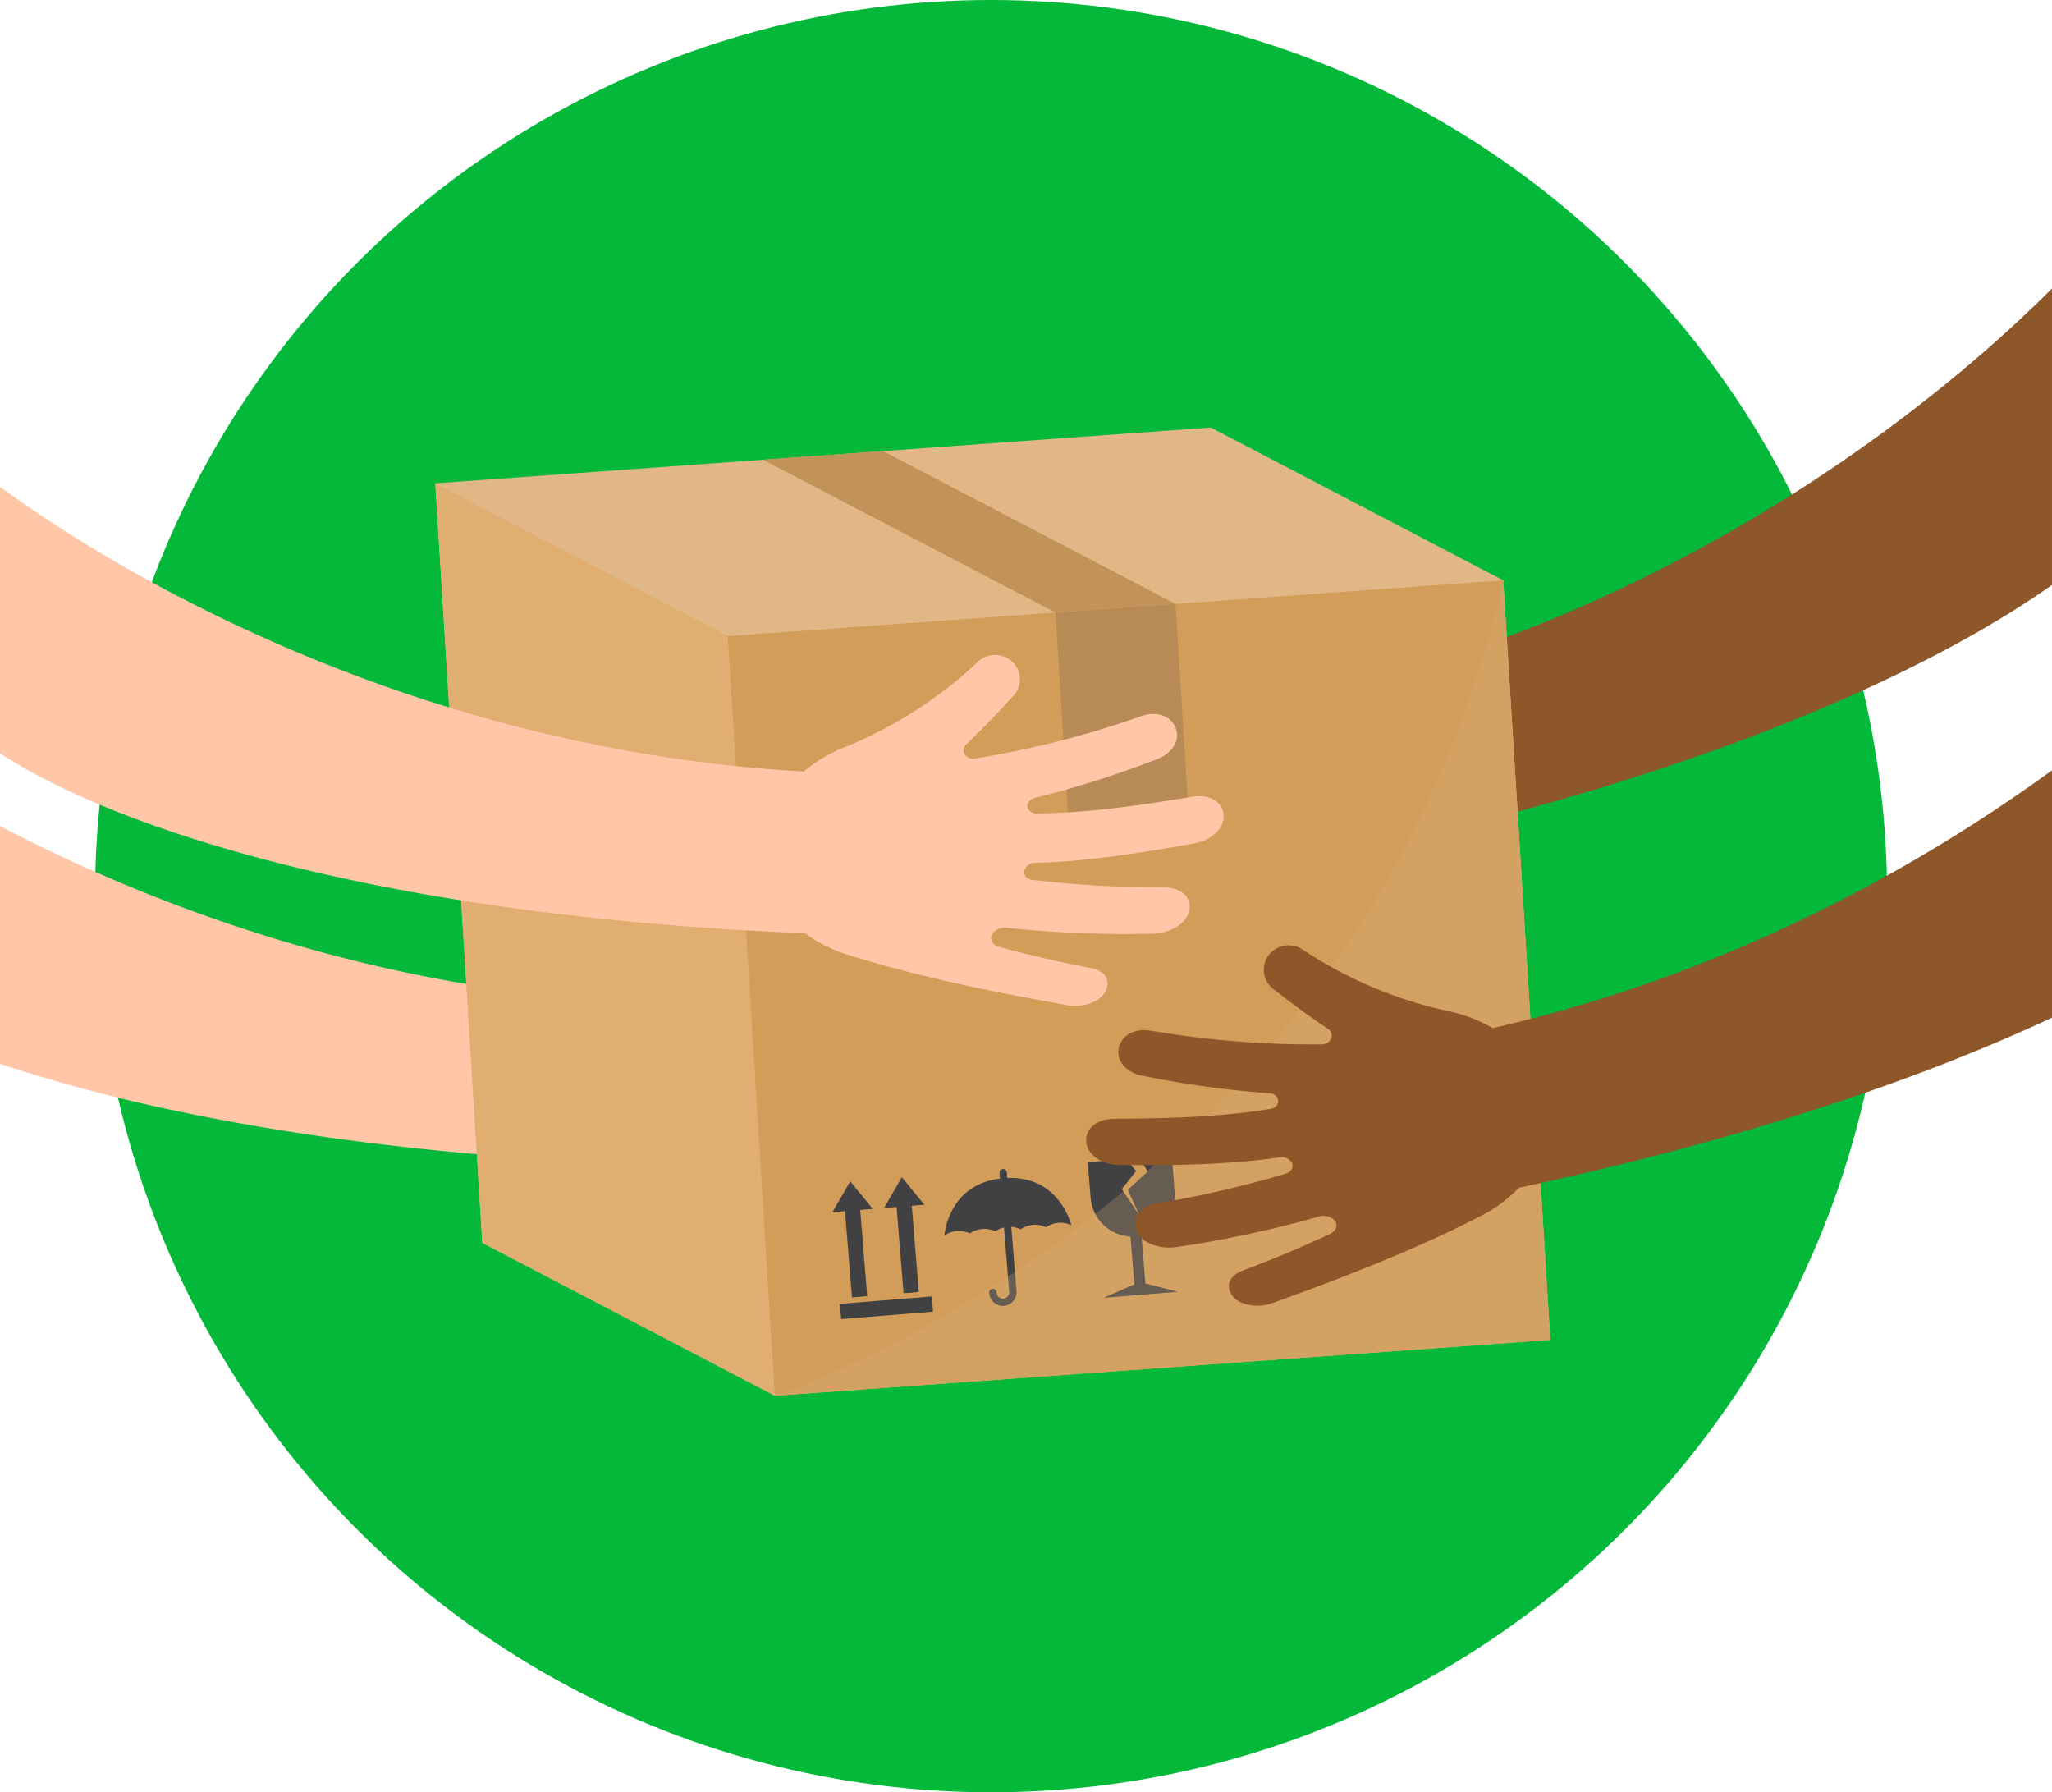
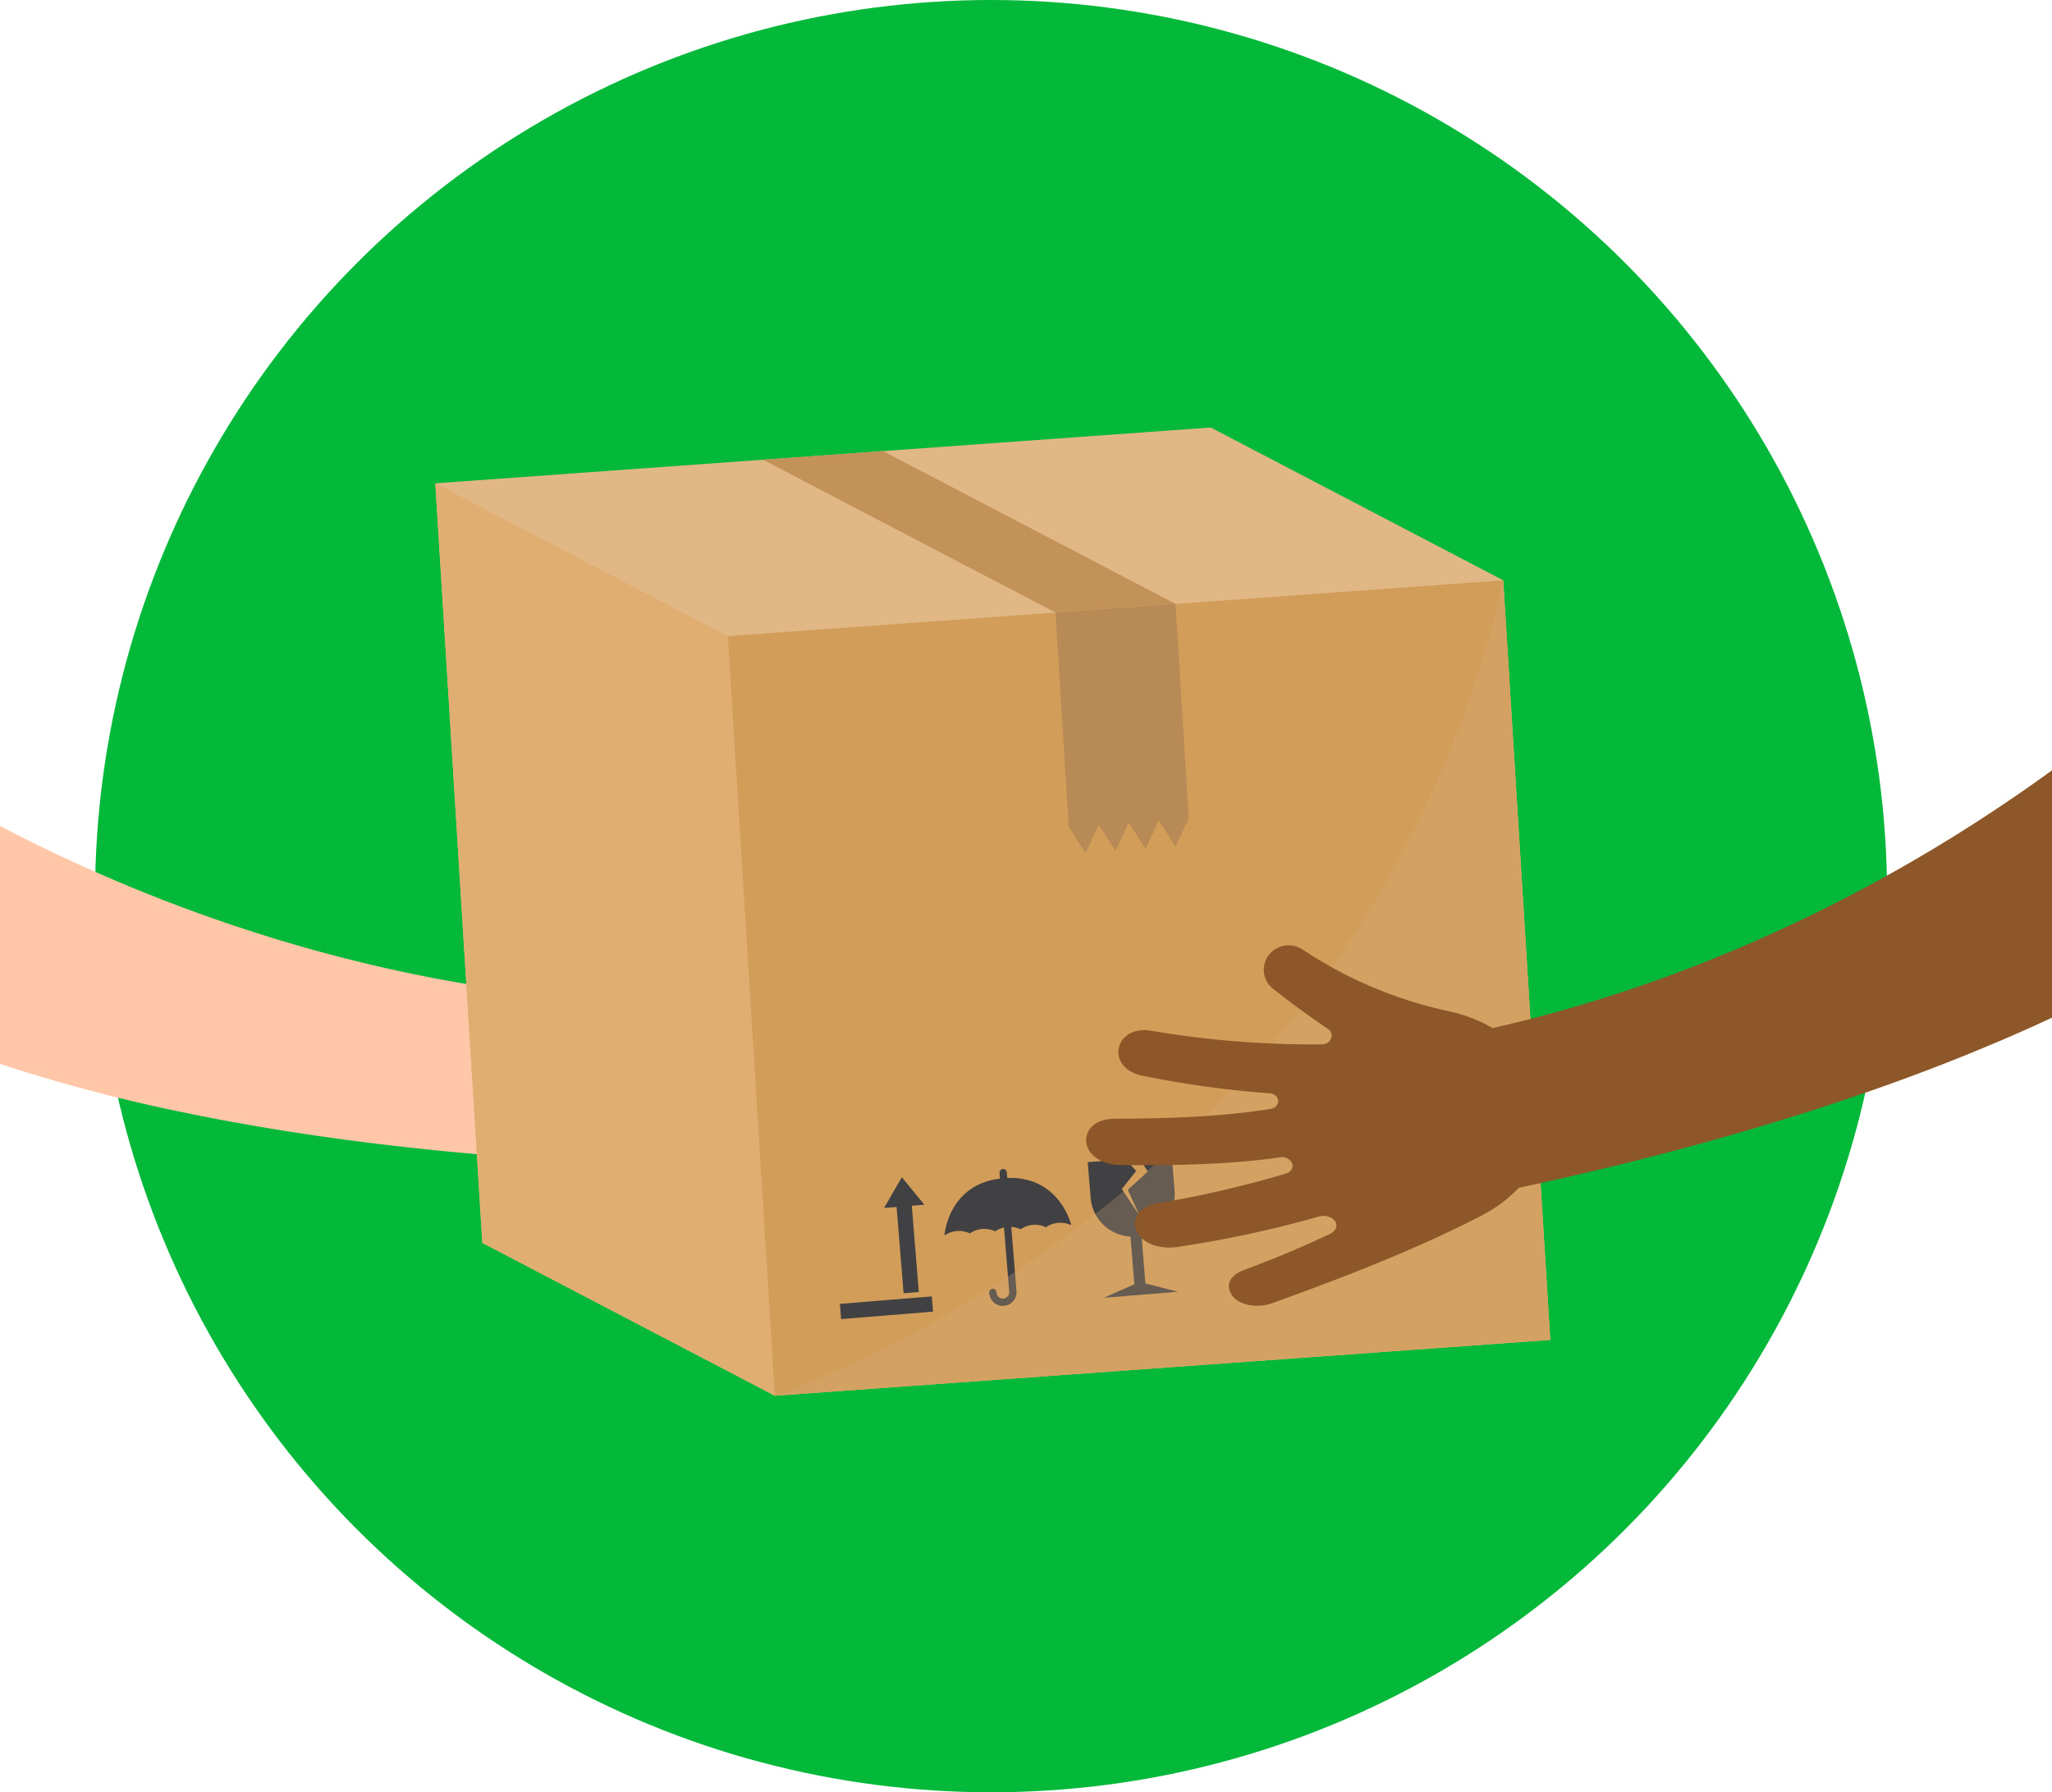
<svg xmlns="http://www.w3.org/2000/svg" width="600" height="524.005" viewBox="0 0 600 524.005">
  <g transform="translate(-298.636 -205.782)">
    <circle cx="262.002" cy="262.002" r="262.002" transform="translate(326.419 205.782)" fill="#04b83a" />
    <g transform="translate(298.636 290.122)">
      <g transform="translate(266.848 0)">
-         <path d="M762.912,425.011c92.706-24.8,162.492-77.772,199.4-114.762v86.682c-17.856,12.63-44.862,27.594-82.662,42.324-28.92,11.262-64.152,22.387-106.446,32.227q-3.312.774-6.684,1.53-1.566.351-3.15.7c-1.152.258-2.315.517-3.48.769q-2.106.459-4.236.918a41.644,41.644,0,0,1-11.214,8.28c-19.236,9.864-39.57,17.736-60.54,25.314-.072.03-.144.053-.222.084a12.851,12.851,0,0,1-2.028.546c-3.864.732-8.052-.2-9.858-2.85-2.136-3.126-.421-6.012,3.8-7.458q12.79-4.76,24.828-10.44c2.436-1.075,2.532-3.654.246-4.776a.535.535,0,0,0-.078-.042,4.819,4.819,0,0,0-3.455-.246,325.846,325.846,0,0,1-41.106,8.832c-5.292.882-10.956-1.033-12.282-5.034s1.692-7.014,6.792-7.794a310.624,310.624,0,0,0,36.918-8.556c1.608-.456,2.424-1.836,1.878-3.1a.455.455,0,0,1-.018-.048,3.275,3.275,0,0,0-3.51-1.62c-15.293,2.178-30.846,2.388-46.686,2.244-5.16-.006-9.744-2.886-9.954-6.948s3.51-6.624,8.43-6.588c15.48-.072,30.624-.5,45.468-2.874a2.556,2.556,0,0,0,2.148-1.692.115.115,0,0,1,.011-.042c.408-1.386-.792-2.736-2.472-2.838a293.262,293.262,0,0,1-37.134-5.13c-4.674-.87-7.818-4.314-6.894-8.232s5.076-5.73,9.5-4.908a279.456,279.456,0,0,0,49.89,3.966c2.724-.023,3.828-3.125,1.686-4.553q-7.892-5.32-15.18-11.07c-.21-.168-.426-.318-.642-.48a7.065,7.065,0,0,1-1.477-9.936,7.338,7.338,0,0,1,9.9-1.691q2.439,1.574,4.92,3.1a124.445,124.445,0,0,0,38.232,15.03c1.314.294,2.634.647,3.942,1.067a42.138,42.138,0,0,1,8.5,3.792l.78-.18c1.32-.3,2.628-.612,3.936-.93q2.61-.62,5.19-1.278Q760.421,425.68,762.912,425.011Z" transform="translate(-629.164 -310.249)" fill="#8e572a" />
-       </g>
+         </g>
      <g transform="translate(0 157.158)">
        <path d="M596.11,577.379c-15.587,2.82-30.948,5.244-46.391,5.688a3.266,3.266,0,0,0-3.187,2.19.388.388,0,0,1-.012.048c-.324,1.338.715,2.562,2.376,2.735a308.976,308.976,0,0,0,37.83,2.19c5.166-.09,8.646,2.364,8.016,6.534s-5.886,7.014-11.256,7.044a326.3,326.3,0,0,1-42.006-1.758,4.839,4.839,0,0,0-3.366.828.666.666,0,0,1-.073.054c-2.058,1.494-1.53,4.021,1.05,4.668q12.816,3.556,26.244,6.09c4.41.714,6.581,3.264,5.01,6.7-1.332,2.916-5.3,4.548-9.234,4.482a13.434,13.434,0,0,1-2.094-.2c-.078-.018-.156-.03-.234-.042-21.948-3.924-43.32-8.244-63.948-14.712a41.5,41.5,0,0,1-12.45-6.264q-2.179-.09-4.332-.186c-1.194-.054-2.376-.108-3.558-.168-47.706-2.316-87.582-7.6-120.288-14.262a.5.5,0,0,1-.06-.018,481.214,481.214,0,0,1-55.513-14.562V504.911c45.708,23.879,107.5,46.44,178.56,51.143q2.016.136,4.038.246c.264.018.534.036.8.048a41.8,41.8,0,0,1,7.733-5.178c1.218-.636,2.454-1.206,3.7-1.722a133.609,133.609,0,0,0,21.587-11.13c.006.006.006.006.012-.006q2.1-1.332,4.117-2.76h.006q3.1-2.169,6.018-4.53c1.158-.924,2.286-1.878,3.4-2.85q1.629-1.431,3.221-2.881v-.006c.372-.33.739-.666,1.1-1a7.335,7.335,0,0,1,10.044-.012,7.068,7.068,0,0,1,.228,10.044c-.186.2-.378.383-.558.582q-1.962,2.177-3.99,4.326-4.383,4.653-9.1,9.156c-1.866,1.764-.258,4.638,2.436,4.2a278.766,278.766,0,0,0,28.242-6.06q10.241-2.754,20.256-6.288c4.218-1.561,8.616-.474,10.194,3.233,1.506,3.552-.75,7.314-4.879,9.066h-.006c-.174.078-.348.144-.522.21a292.859,292.859,0,0,1-35.73,11.34c-1.638.378-2.592,1.92-1.956,3.216a.181.181,0,0,1,.018.036,2.568,2.568,0,0,0,2.406,1.308c15.029-.174,30.023-2.315,45.293-4.859,4.848-.87,8.946,1.02,9.427,5.064S601.192,576.5,596.11,577.379Z" transform="translate(-298.636 -504.911)" fill="#ffc7a8" />
        <path d="M516.366,565.072l-4.49-.329q-7.846-.575-15.477-1.408-11.9,30.129-1.445,53.338,6.646.389,13.5.664l4.879.195C507.472,616.259,509.383,565.826,516.366,565.072Z" transform="translate(-335.519 -516.167)" fill="#f7941e" />
      </g>
      <g transform="translate(127.281 40.643)">
        <path d="M456.291,376.911l226.739-16.32,85.521,44.679,13.755,222.077-226.739,16.32-85.521-44.679Z" transform="translate(-456.291 -360.591)" fill="#e1b785" />
        <path d="M695.594,413.813l-85.521-44.679-35.091,2.526L660.5,416.339Z" transform="translate(-479.158 -362.237)" fill="#c29259" />
        <path d="M456.291,380.806l85.521,44.679,13.755,222.077-85.521-44.679Z" transform="translate(-456.291 -364.486)" fill="#e1ae71" />
        <g transform="translate(85.521 44.679)">
          <path d="M788.959,415.932l13.755,222.077-226.739,16.32L562.22,432.252Z" transform="translate(-562.22 -415.932)" fill="#d19d58" />
          <path d="M716,424.475l3.88,62.637L716,495.467l-4.882-7.723-3.887,8.354-4.881-7.723-3.886,8.354-4.883-7.723-3.894,8.355-4.89-7.723L680.912,427Z" transform="translate(-585.087 -417.578)" fill="#b88a55" />
          <g transform="translate(30.608 168.122)">
            <g transform="translate(0 6.399)">
              <path d="M618.813,641.091l5.205-8.991,6.586,8.035-3.671.3,2.045,25.216-4.449.361-2.045-25.216Z" transform="translate(-603.731 -632.1)" fill="#414042" />
-               <path d="M600.132,642.606l5.205-8.991,6.586,8.035-3.671.3,2.045,25.216-4.449.361L603.8,642.308Z" transform="translate(-600.132 -632.392)" fill="#414042" />
              <rect width="26.961" height="4.464" transform="translate(2.174 37.025) rotate(-4.637)" fill="#414042" />
            </g>
            <path d="M656.932,631.925l-.132-1.642a1.069,1.069,0,1,1,2.131-.173l.133,1.642c15.387-.592,18.716,13.794,18.716,13.794h0a7.468,7.468,0,0,0-7.417.6h0a7.466,7.466,0,0,0-7.417.6h0a7.457,7.457,0,0,0-2.715-.7l1.523,18.783a3.993,3.993,0,1,1-7.96.646l-.018-.212a1.07,1.07,0,0,1,2.132-.174l.017.213a1.855,1.855,0,0,0,3.7-.3l-1.523-18.783a7.457,7.457,0,0,0-2.571,1.125h0a7.467,7.467,0,0,0-7.418.6h0a7.466,7.466,0,0,0-7.417.6h0S641.65,633.821,656.932,631.925Z" transform="translate(-607.945 -625.128)" fill="#414042" />
            <path d="M693.439,636.611l-.847-10.446,11.044-.9,3.115,3.458-3.84,4.867-.357.452.256.383,4.945,7.4-3.457-7.57,5.12-4.693.734-.673-.653-1.014-1.887-2.928,9.528-.773.848,10.446a12.318,12.318,0,0,1-9.678,13.034l1.133,13.969,9.493,2.438-21.691,1.759,8.977-3.937-1.133-13.969A12.317,12.317,0,0,1,693.439,636.611Z" transform="translate(-617.946 -624.174)" fill="#414042" />
          </g>
          <path d="M579.258,654.329,806,638.009s-11.266-181.882-13.755-222.077C750.643,597.918,579.258,654.329,579.258,654.329Z" transform="translate(-565.503 -415.932)" fill="#dab080" opacity="0.25" style="mix-blend-mode:multiply;isolation:isolate" />
        </g>
      </g>
      <g transform="translate(317.602 140.868)">
        <path d="M825.778,556.422c60.078-16.074,110.532-43.974,148.65-71.689v72.33q-14.453,6.759-31.872,13.59c-28.92,11.268-64.17,22.4-106.482,32.238q-3.312.765-6.684,1.524-1.566.36-3.15.708c-1.152.258-2.316.516-3.48.768q-2.106.459-4.243.918a41.594,41.594,0,0,1-11.207,8.286c-19.237,9.864-39.57,17.73-60.54,25.314-.072.024-.15.054-.222.078a12.965,12.965,0,0,1-2.028.551c-3.864.732-8.052-.2-9.864-2.856-2.13-3.12-.42-6.006,3.8-7.452q12.8-4.762,24.834-10.44c2.436-1.079,2.532-3.654.246-4.775a.413.413,0,0,0-.078-.042,4.818,4.818,0,0,0-3.456-.253,325.676,325.676,0,0,1-41.106,8.838c-5.292.882-10.956-1.032-12.288-5.034s1.691-7.014,6.8-7.794a309.367,309.367,0,0,0,36.918-8.562c1.6-.45,2.424-1.836,1.878-3.1-.006-.018-.012-.03-.018-.048a3.286,3.286,0,0,0-3.516-1.62c-15.294,2.172-30.84,2.388-46.68,2.238-5.166,0-9.744-2.88-9.954-6.941s3.51-6.624,8.429-6.589c15.48-.072,30.624-.5,45.462-2.873a2.553,2.553,0,0,0,2.154-1.7.14.14,0,0,1,.012-.036c.408-1.386-.792-2.743-2.472-2.838a293.272,293.272,0,0,1-37.134-5.131c-4.674-.876-7.824-4.314-6.894-8.232s5.076-5.73,9.5-4.908a280.061,280.061,0,0,0,49.884,3.966c2.73-.03,3.834-3.126,1.692-4.554q-7.9-5.319-15.18-11.069c-.211-.168-.433-.318-.643-.48a7.071,7.071,0,0,1-1.481-9.936,7.339,7.339,0,0,1,9.906-1.692q2.429,1.576,4.92,3.1a124.292,124.292,0,0,0,38.232,15.024c1.314.294,2.628.648,3.936,1.074a41.463,41.463,0,0,1,8.5,3.792c.264-.06.528-.12.786-.186,1.32-.3,2.628-.606,3.936-.924,1.74-.414,3.468-.846,5.19-1.284C822.447,557.3,824.115,556.871,825.778,556.422Z" transform="translate(-692.029 -484.733)" fill="#8e572a" />
      </g>
      <g transform="translate(0 57.99)">
-         <path d="M647.759,486.327c-15.588,2.82-30.949,5.244-46.386,5.689a3.27,3.27,0,0,0-3.192,2.19.15.15,0,0,1-.011.048c-.325,1.338.719,2.562,2.376,2.736a309.224,309.224,0,0,0,37.836,2.19c5.16-.09,8.646,2.364,8.016,6.534s-5.893,7.014-11.257,7.038A325.38,325.38,0,0,1,593.128,511a4.821,4.821,0,0,0-3.36.828l-.072.054c-2.064,1.494-1.53,4.021,1.05,4.668q12.816,3.546,26.239,6.091c4.41.714,6.588,3.264,5.01,6.7-1.332,2.916-5.3,4.548-9.234,4.482a13.485,13.485,0,0,1-2.094-.2c-.078-.018-.156-.03-.228-.048-8.292-1.482-16.506-3.018-24.625-4.71h-.006c-8.628-1.794-17.154-3.762-25.566-6.012q-6.929-1.854-13.758-3.984a43.032,43.032,0,0,1-7.824-3.312,38.591,38.591,0,0,1-4.626-2.952q-2.179-.091-4.332-.187c-1.194-.054-2.376-.108-3.558-.168-2.34-.114-4.65-.234-6.948-.366h-.006c-44.647-2.472-82.231-7.554-113.334-13.9-.024-.006-.042-.012-.06-.019-54.858-11.2-89.538-26.315-107.161-38v-77.9C341.83,413.6,425.555,458.163,528.85,465q2.007.134,4.032.245c.27.019.54.036.81.048a41.292,41.292,0,0,1,7.728-5.178c1.218-.642,2.454-1.212,3.7-1.722a124.534,124.534,0,0,0,35.142-21.276q2.2-1.925,4.32-3.894a7.348,7.348,0,0,1,10.05-.006,7.067,7.067,0,0,1,.222,10.044c-.186.192-.372.384-.552.582q-6.2,6.894-13.085,13.476c-1.872,1.77-.258,4.638,2.43,4.206a279.87,279.87,0,0,0,48.5-12.348c4.224-1.56,8.616-.474,10.194,3.234s-.949,7.626-5.4,9.276a292.959,292.959,0,0,1-35.736,11.34c-1.638.379-2.592,1.914-1.95,3.21a.187.187,0,0,0,.018.036,2.544,2.544,0,0,0,2.4,1.308c15.029-.168,30.03-2.31,45.3-4.86,4.842-.864,8.94,1.02,9.42,5.07S652.846,485.445,647.759,486.327Z" transform="translate(-298.636 -382.077)" fill="#ffc7a8" />
-       </g>
+         </g>
    </g>
    <circle cx="262.002" cy="262.002" r="262.002" transform="translate(326.419 205.782)" fill="none" />
  </g>
</svg>